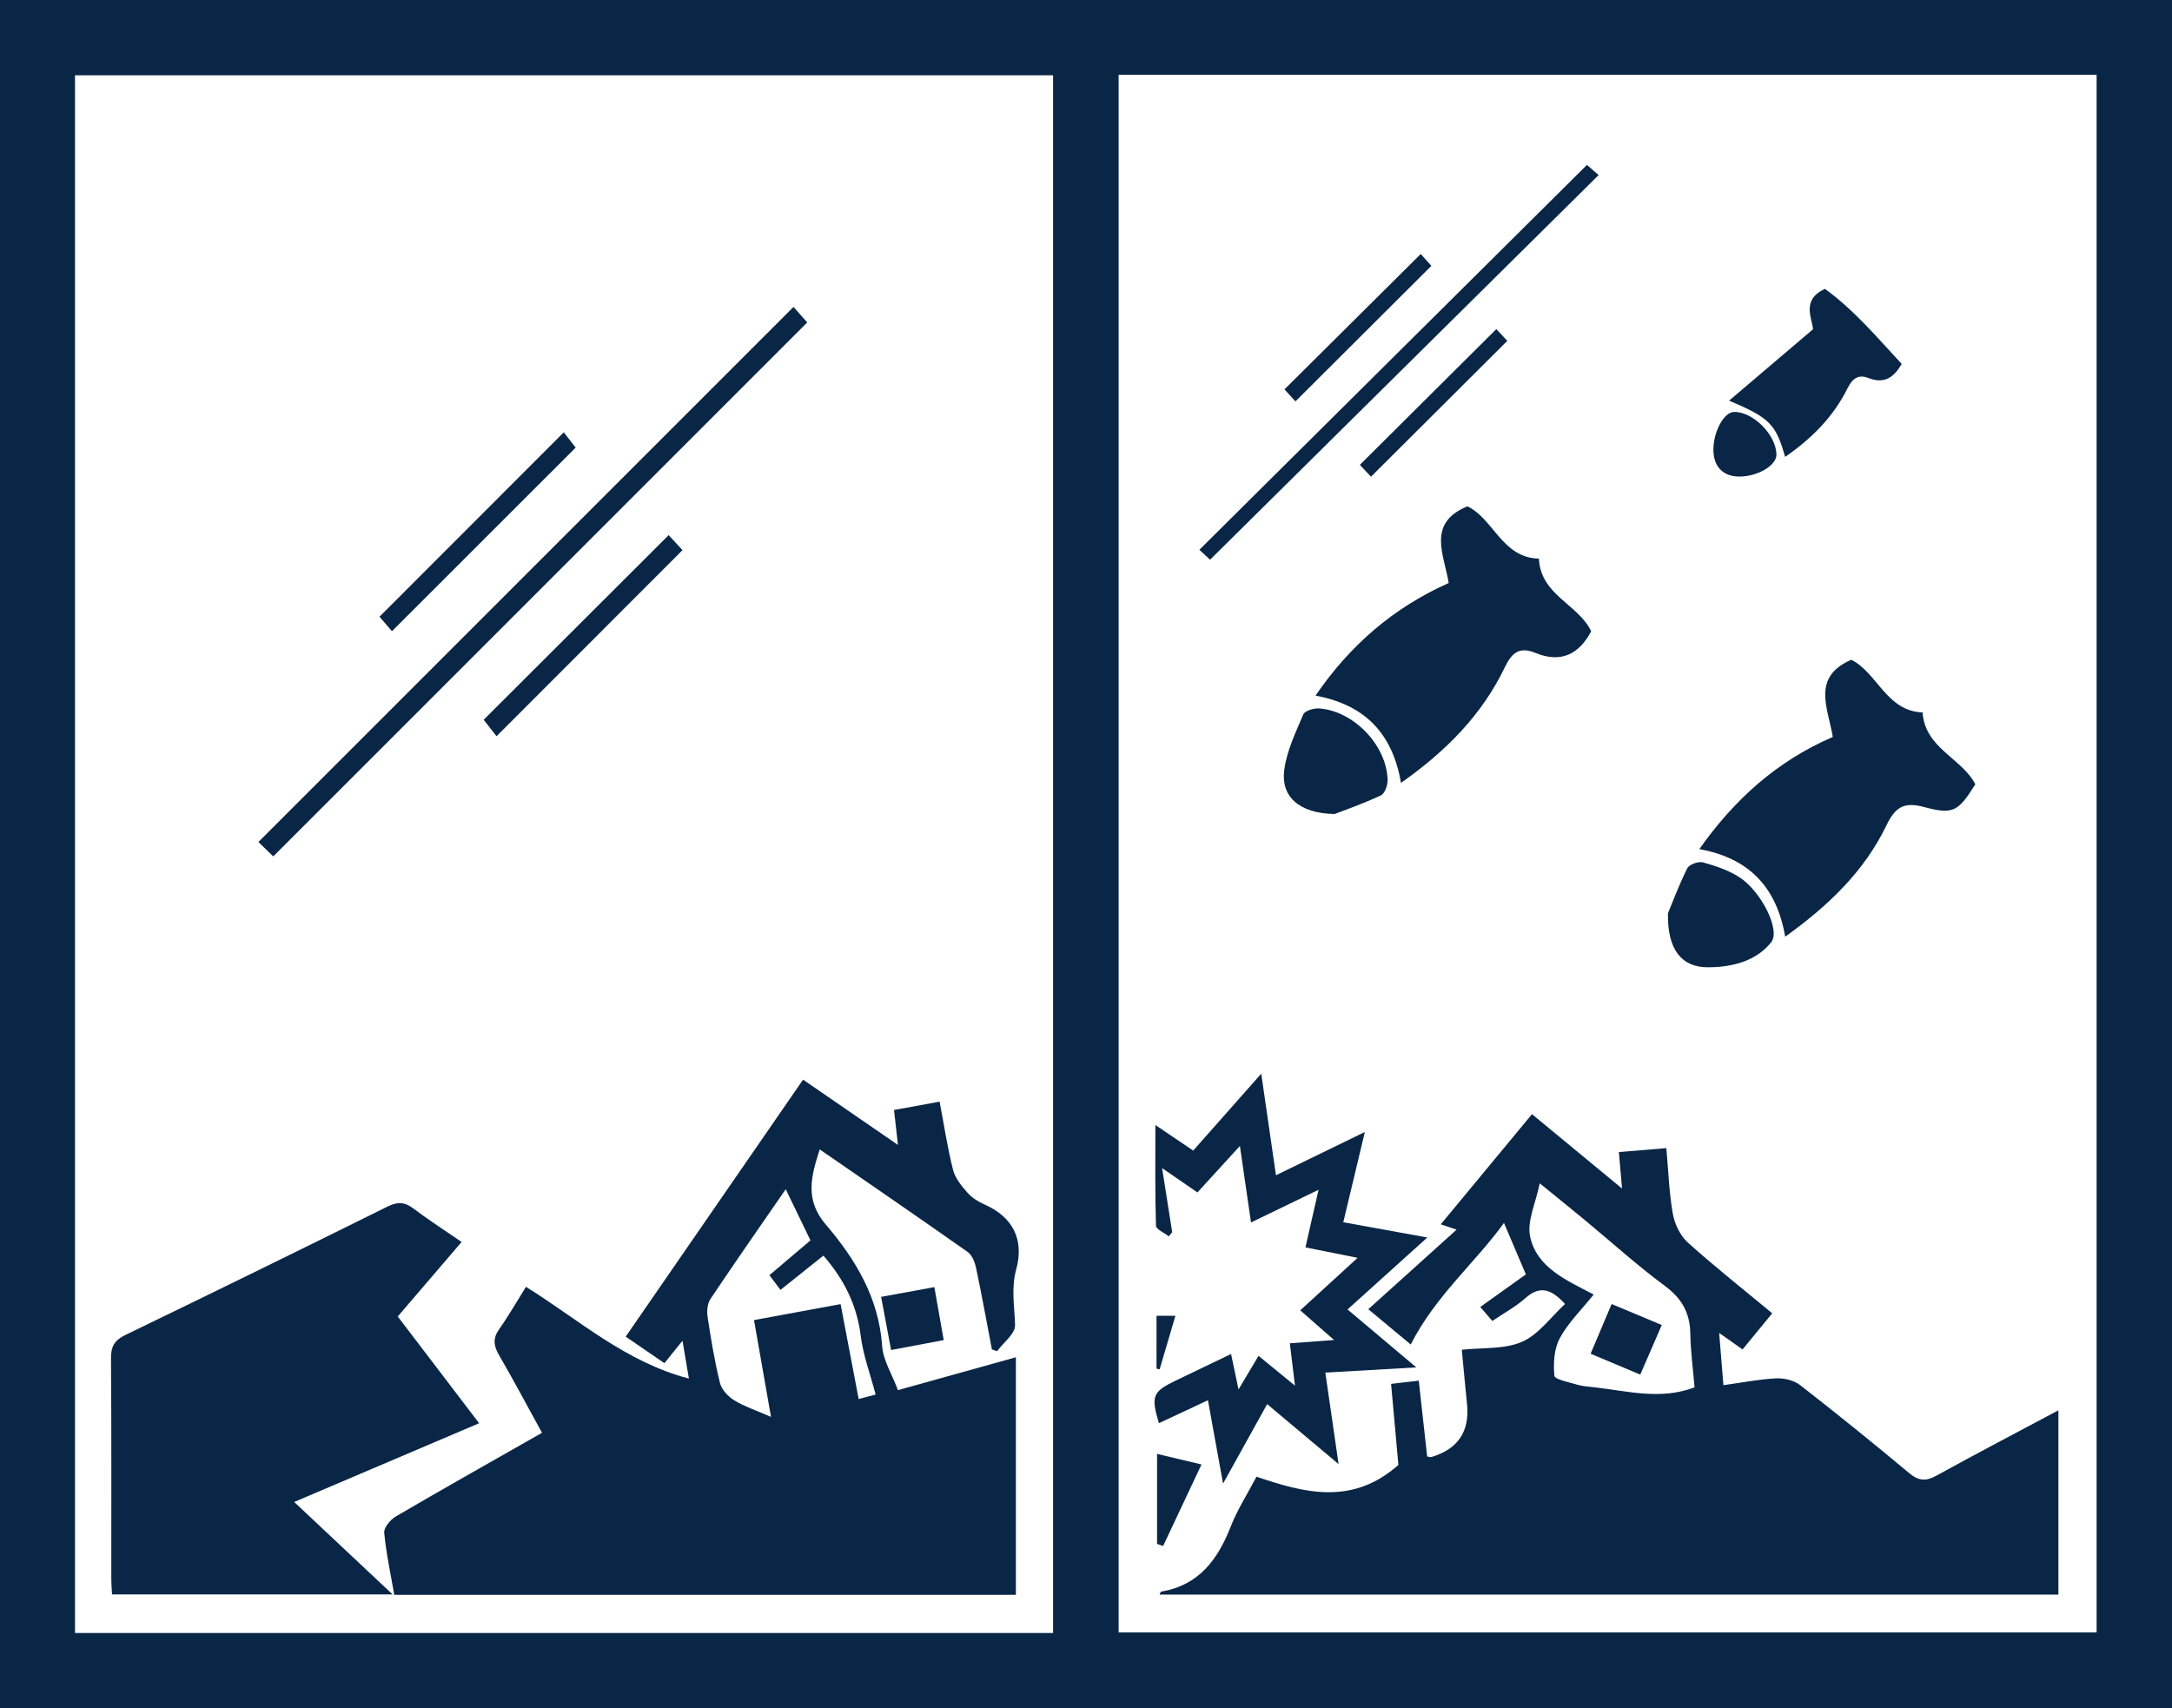
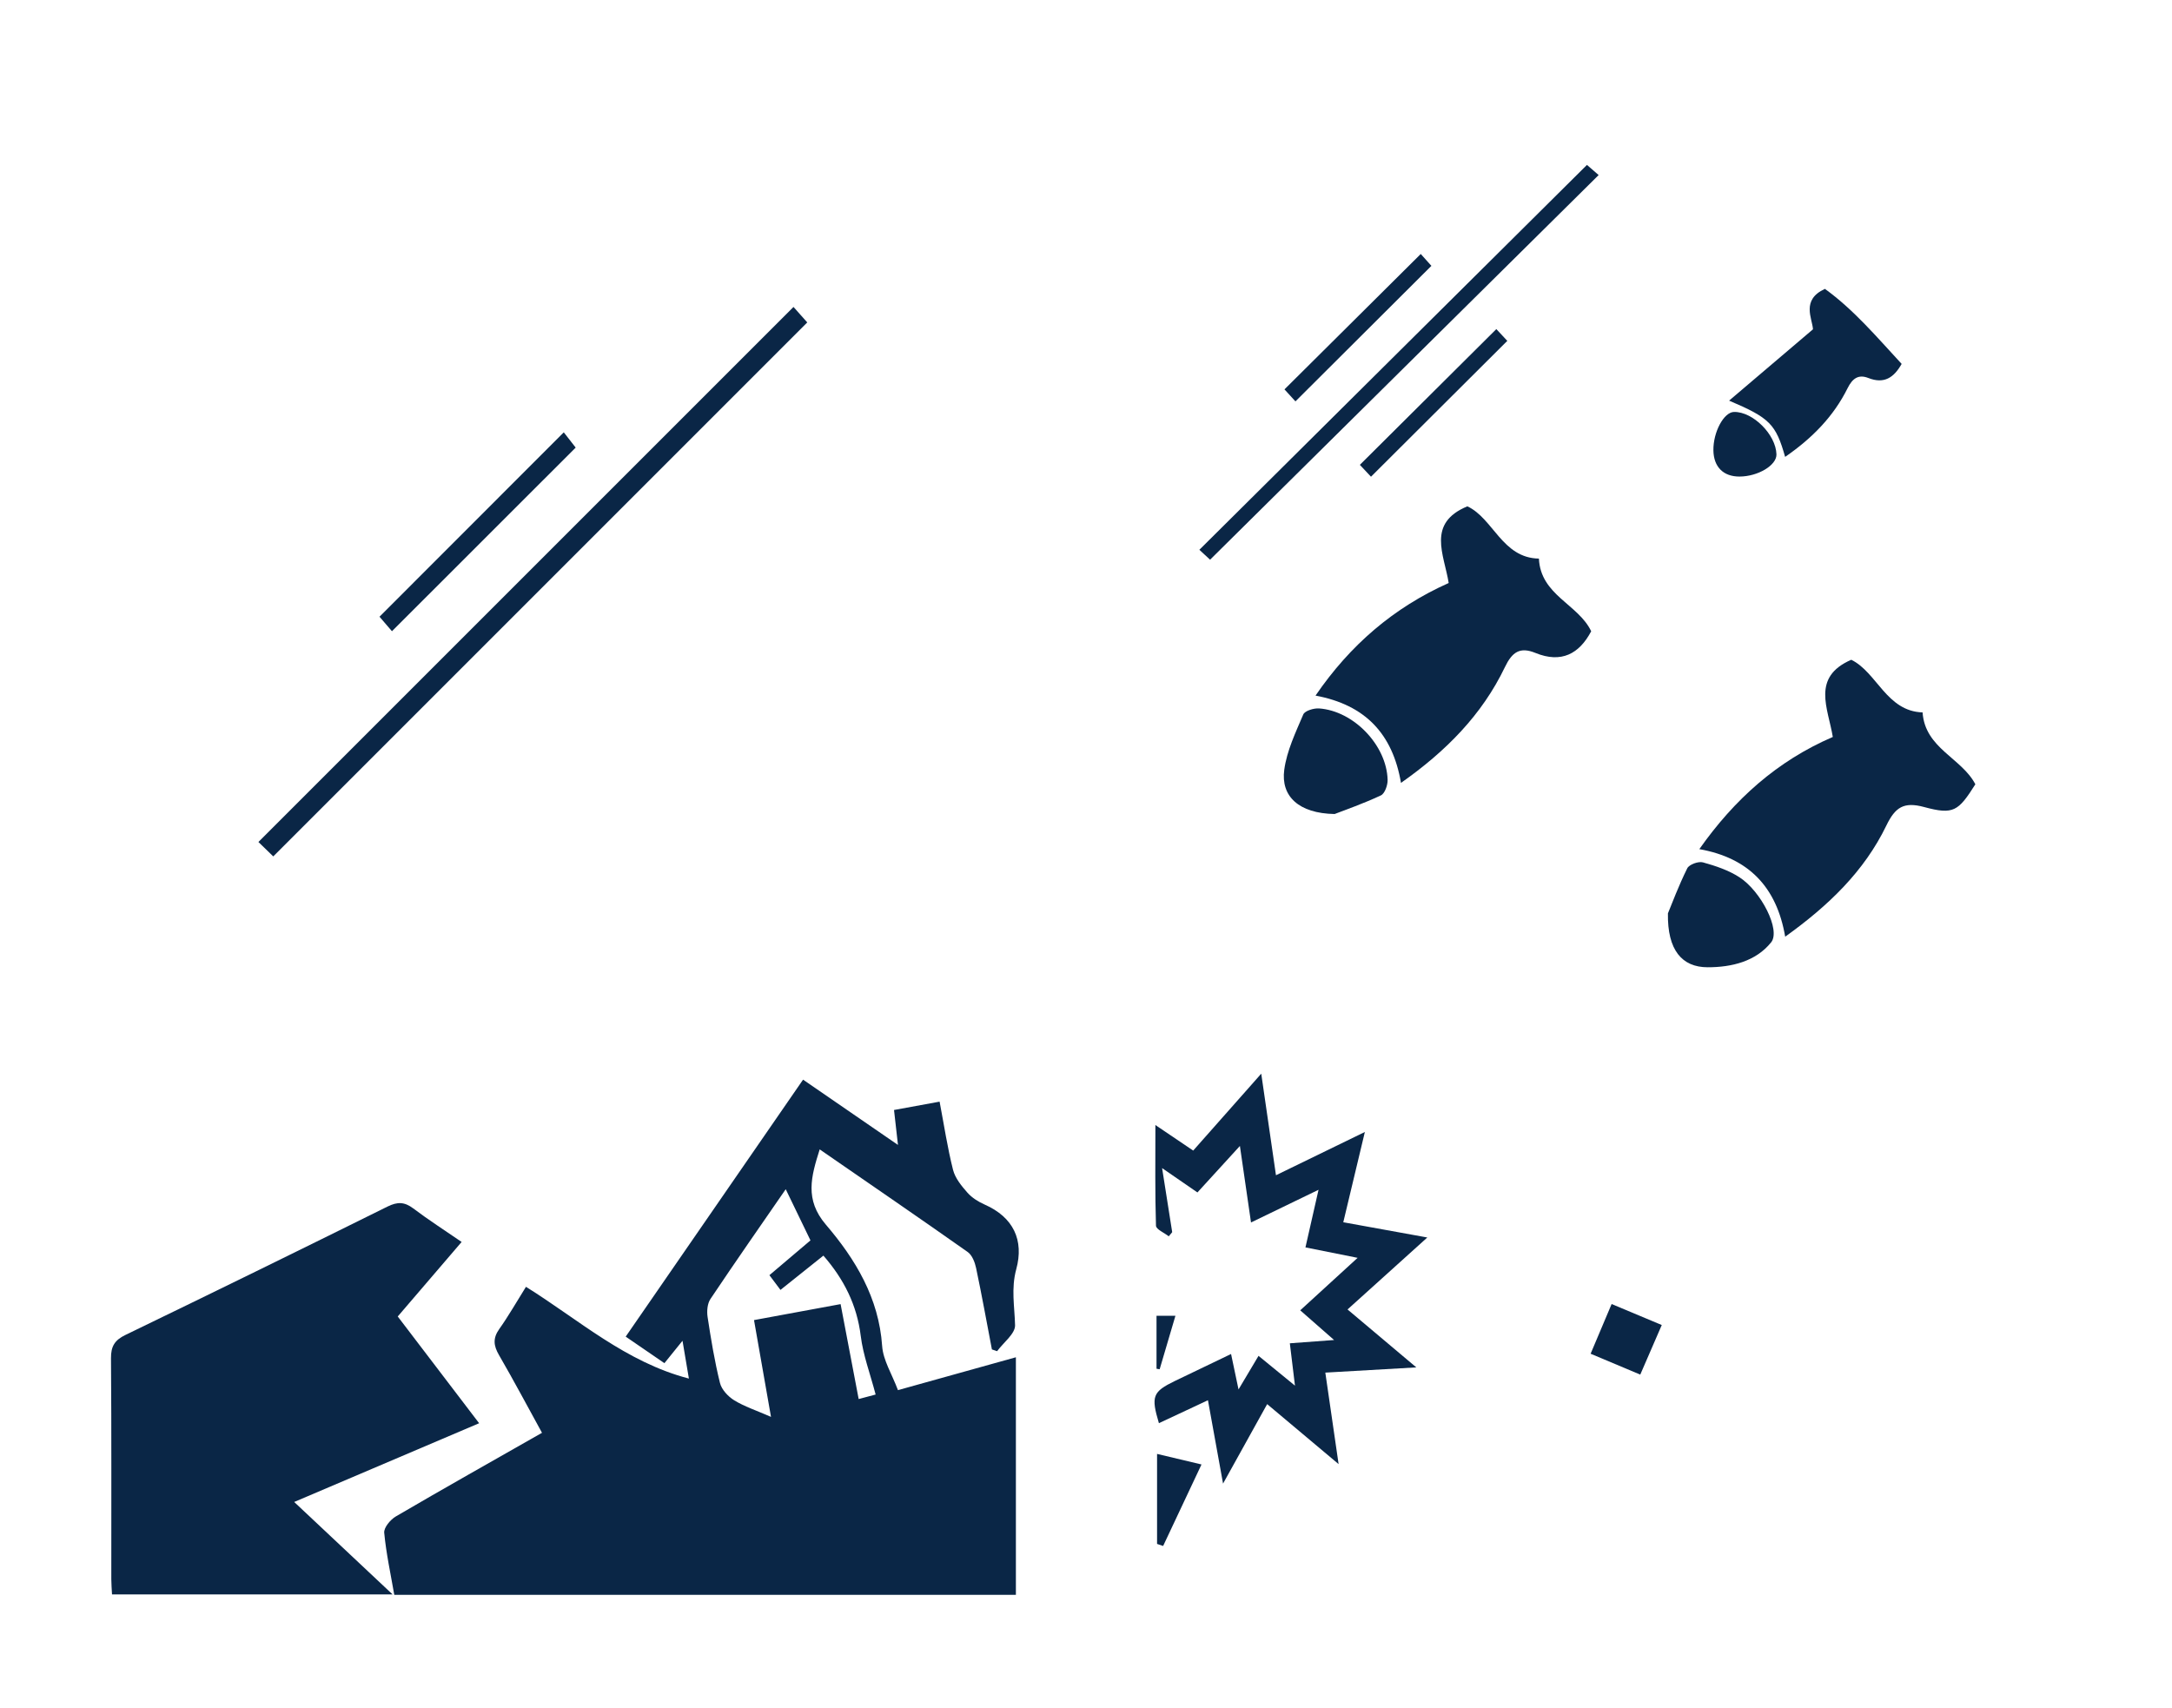
<svg xmlns="http://www.w3.org/2000/svg" id="Layer_2" viewBox="0 0 385 302.766">
  <defs>
    <style>
      .cls-1 {
        fill: #0a2646;
      }
    </style>
  </defs>
  <g id="Layer_1-2" data-name="Layer_1">
    <g>
-       <path class="cls-1" d="M385,302.766H0V0h385v302.766ZM186.665,289.471V13.35H13.296v276.121h173.369ZM198.283,289.367h173.353V13.267h-173.353v276.1Z" />
      <path class="cls-1" d="M69.889,282.707c-.632-3.653-1.436-7.31-1.784-11.01-.086-.911,1.099-2.328,2.063-2.892,8.508-4.975,17.097-9.81,25.905-14.824-2.591-4.713-5.021-9.297-7.623-13.782-.963-1.659-1.115-2.974.044-4.607,1.633-2.299,3.032-4.765,4.738-7.49,9.377,5.838,17.661,13.342,28.879,16.265-.355-2.103-.696-4.115-1.132-6.7-1.265,1.567-2.154,2.667-3.207,3.971-2.262-1.552-4.391-3.012-6.862-4.706,10.47-15.17,20.867-30.234,31.439-45.551,5.59,3.846,10.97,7.546,16.822,11.572-.257-2.272-.46-4.066-.7-6.194,2.669-.489,5.181-.949,8.079-1.48.794,4.176,1.395,8.179,2.381,12.084.373,1.475,1.496,2.85,2.542,4.038.799.907,1.938,1.625,3.06,2.119,5.13,2.261,6.996,6.351,5.607,11.455-.94,3.455-.295,6.613-.213,9.94.037,1.506-2.057,3.063-3.184,4.597-.307-.104-.614-.208-.921-.312-.922-4.818-1.793-9.646-2.807-14.445-.215-1.016-.703-2.273-1.484-2.824-8.611-6.072-17.306-12.026-26.235-18.19-1.52,4.812-2.703,8.898,1.101,13.347,5.238,6.127,9.384,12.98,9.967,21.498.173,2.534,1.737,4.974,2.804,7.832,7.255-2.022,13.937-3.885,20.904-5.827v42.115h-110.184ZM136.664,251.158c-1.065-6.069-2.016-11.488-3.011-17.156,5.203-.96,10.162-1.874,15.348-2.831,1.085,5.702,2.117,11.121,3.203,16.825,1.353-.359,2.461-.653,3.007-.798-.974-3.707-2.222-6.993-2.639-10.381-.677-5.505-2.983-10.062-6.619-14.243-2.556,2.041-5.006,3.997-7.611,6.078-.751-1-1.331-1.773-1.96-2.61,2.642-2.239,5.121-4.34,7.277-6.168-1.608-3.327-3.02-6.248-4.384-9.07-4.26,6.175-8.869,12.772-13.345,19.457-.549.82-.662,2.159-.506,3.186.597,3.921,1.241,7.85,2.193,11.695.292,1.181,1.436,2.409,2.521,3.076,1.804,1.109,3.876,1.782,6.526,2.941Z" />
      <path class="cls-1" d="M81.827,220.152c-3.881,4.527-7.549,8.805-11.325,13.21,4.776,6.265,9.437,12.379,14.426,18.924-10.986,4.678-21.681,9.231-32.781,13.958,5.804,5.454,11.409,10.72,17.444,16.389H19.856c-.046-.943-.125-1.823-.126-2.704-.008-13.059.044-26.118-.056-39.176-.016-2.125.672-3.205,2.577-4.126,15.514-7.504,30.992-15.085,46.431-22.744,1.764-.875,3.01-.853,4.569.323,2.692,2.032,5.539,3.859,8.575,5.946Z" />
      <path class="cls-1" d="M48.439,151.81c-.805-.781-1.842-1.788-2.634-2.557,31.722-31.72,63.244-63.239,94.848-94.841.66.741,1.669,1.876,2.439,2.742-31.307,31.307-62.827,62.829-94.654,94.656Z" />
      <path class="cls-1" d="M99.933,76.636c.623.799,1.513,1.94,2.11,2.705-10.621,10.616-21.544,21.534-32.566,32.55-.461-.537-1.452-1.691-2.207-2.57,10.69-10.697,21.616-21.631,32.663-32.685Z" />
-       <path class="cls-1" d="M118.526,94.857c.79.857,1.773,1.924,2.452,2.66-11.011,11.02-21.933,21.95-32.966,32.992-.523-.671-1.467-1.882-2.275-2.92,10.631-10.612,21.59-21.552,32.789-32.732Z" />
-       <path class="cls-1" d="M156.186,229.884c3.235-.592,6.168-1.129,9.434-1.726.58,3.279,1.098,6.207,1.661,9.39-3.164.596-6.005,1.131-9.331,1.757-.584-3.116-1.147-6.126-1.764-9.421Z" />
-       <path class="cls-1" d="M252.97,258.178c.485.083.606.142.702.114q7.121-2.093,6.364-9.405c-.311-3.041-.584-6.085-.922-9.627,3.673-.408,7.553-.05,10.681-1.415,2.947-1.286,5.102-4.386,7.62-6.702-2.449-2.681-4.48-3.314-7.034-1.032-1.674,1.496-3.708,2.589-5.853,4.048-.654-.759-1.263-1.467-2.139-2.485,2.849-2.035,5.477-3.912,8.081-5.772-1.306-3.071-2.559-6.014-3.883-9.125-4.935,6.898-12.172,12.945-16.524,21.553-2.185-1.818-4.674-3.889-7.52-6.257,5.317-4.791,10.352-9.327,15.652-14.103-1.04-.349-1.716-.576-2.81-.943,5.419-6.545,10.725-12.953,16.169-19.528,5.283,4.364,10.323,8.526,15.96,13.181-.215-2.493-.365-4.231-.558-6.464,2.813-.233,5.445-.451,8.414-.696.369,4.075.487,7.926,1.159,11.678.323,1.807,1.31,3.849,2.652,5.057,4.795,4.317,9.87,8.322,14.96,12.545-1.801,2.193-3.452,4.202-5.259,6.402-1.237-.871-2.399-1.688-4.148-2.919.27,3.321.497,6.123.751,9.256,3.309-.457,6.311-1.058,9.335-1.208,1.416-.07,3.171.347,4.265,1.197,6.543,5.086,12.986,10.304,19.35,15.613,1.659,1.384,2.938,1.465,4.798.44,7.037-3.881,14.162-7.603,21.631-11.586v32.669h-159.32c.103-.206.166-.513.278-.531,6.695-1.118,10.045-5.681,12.349-11.572,1.145-2.926,2.88-5.62,4.548-8.801,8.487,2.892,16.985,5.146,25.154-2.08-.37-4.11-.813-9.037-1.293-14.37,1.506-.175,2.899-.338,4.905-.572.506,4.576.994,8.989,1.486,13.44ZM282.491,229.471c-2.21,2.765-4.551,5.029-6.02,7.761-1.012,1.882-1.142,4.441-.954,6.636.054.636,2.547,1.136,3.965,1.558.969.288,2.006.369,3.019.479,5.894.64,11.791,2.333,17.87.021-.267-3.203-.695-6.351-.75-9.505-.064-3.675-1.488-6.245-4.511-8.478-4.92-3.635-9.471-7.767-14.192-11.672-2.475-2.048-4.979-4.061-7.991-6.515-.722,3.575-2.285,6.728-1.709,9.424,1.182,5.529,6.409,7.739,11.272,10.291Z" />
      <path class="cls-1" d="M238.105,216.659c5.022.911,9.556,1.733,14.895,2.701-4.969,4.483-9.45,8.525-14.142,12.757,3.952,3.329,7.734,6.514,12.193,10.27-5.775.332-10.768.618-16.13.926.768,5.289,1.492,10.284,2.354,16.218-4.532-3.805-8.44-7.087-12.662-10.632-2.557,4.607-4.992,8.994-7.819,14.088-.966-5.331-1.782-9.835-2.678-14.778-3.043,1.425-5.858,2.743-8.69,4.069-1.427-4.767-1.115-5.57,2.836-7.484,3.241-1.57,6.492-3.12,9.953-4.781.436,2.073.803,3.819,1.322,6.285,1.32-2.217,2.359-3.962,3.547-5.957,2.103,1.72,4.074,3.333,6.459,5.284-.346-2.855-.615-5.075-.91-7.509,2.448-.182,4.672-.347,7.841-.582-2.267-1.989-3.966-3.479-5.999-5.263,3.323-3.04,6.531-5.973,10.171-9.303-3.289-.658-6.099-1.22-9.246-1.849.751-3.308,1.466-6.454,2.32-10.215-4.214,2.04-7.903,3.826-11.97,5.795-.679-4.676-1.276-8.788-1.969-13.563-2.691,2.945-5.075,5.555-7.529,8.241-1.951-1.345-3.792-2.614-6.262-4.317.659,4.181,1.224,7.768,1.79,11.356-.204.245-.408.491-.612.736-.789-.625-2.243-1.229-2.263-1.878-.179-5.737-.104-11.481-.104-17.848,2.551,1.724,4.566,3.085,6.702,4.529,3.898-4.405,7.714-8.718,12.061-13.631.918,6.334,1.735,11.97,2.61,18.002,5.281-2.57,10.236-4.981,15.756-7.667-1.342,5.613-2.544,10.643-3.825,16.002Z" />
      <path class="cls-1" d="M272.78,99.016c.3,6.501,6.986,8.076,9.268,12.885-2.122,4.019-5.304,5.708-9.873,3.844-2.756-1.125-4.132-.181-5.428,2.521-4.052,8.449-10.448,14.913-18.414,20.509-1.488-8.686-6.317-13.83-15.149-15.471,6.123-8.941,13.816-15.586,23.605-19.96-.813-5.078-3.929-10.59,3.309-13.591,4.586,2.123,6.175,9.166,12.682,9.264Z" />
      <path class="cls-1" d="M340.789,126.283c.429,6.372,6.918,8.067,9.354,12.74-3.026,4.793-3.875,5.441-9.088,4.032-3.585-.969-5.112.022-6.679,3.266-3.928,8.135-10.288,14.238-17.941,19.718-1.502-8.762-6.428-13.953-15.218-15.52,6.225-8.83,13.78-15.623,23.658-19.884-.831-5.092-3.841-10.585,3.273-13.683,4.557,2.222,6.248,9.136,12.641,9.331Z" />
      <path class="cls-1" d="M316.424,80.988c-1.646-5.797-2.708-6.905-9.93-9.972,5.03-4.277,9.694-8.244,14.867-12.643-.114-1.908-2.142-5.22,2.117-7.165,5.091,3.668,9.255,8.604,13.601,13.3-1.385,2.446-3.112,3.594-5.9,2.499-1.734-.681-2.802.032-3.685,1.809-2.461,4.956-6.218,8.832-11.07,12.173Z" />
      <path class="cls-1" d="M281.298,29.232c.538.467,1.287,1.118,2.072,1.799-23.099,22.866-45.889,45.426-68.878,68.184-.291-.27-1.081-1.003-1.897-1.759,22.893-22.734,45.645-45.328,68.703-68.225Z" />
      <path class="cls-1" d="M295.65,161.904c.681-1.64,1.891-4.895,3.428-7.987.338-.679,1.978-1.274,2.78-1.051,2.246.625,4.564,1.397,6.497,2.658,3.824,2.494,7.325,9.365,5.588,11.521-2.726,3.383-6.994,4.42-11.264,4.414-4.537-.007-7.141-3.046-7.028-9.555Z" />
      <path class="cls-1" d="M236.57,144.295c-6.348-.107-9.564-3.146-8.929-7.838.456-3.372,2.017-6.629,3.374-9.814.279-.655,1.867-1.132,2.806-1.065,6.132.441,11.967,6.518,12.142,12.647.027.941-.495,2.439-1.191,2.766-3.126,1.468-6.408,2.605-8.202,3.304Z" />
      <path class="cls-1" d="M253.722,47.126c-8.197,8.173-15.953,15.905-24.097,24.024-.571-.625-1.296-1.421-1.943-2.129,8.088-8.037,15.93-15.828,24.155-24.0.571.638,1.292,1.443,1.885,2.105Z" />
      <path class="cls-1" d="M243.016,84.504c-.512-.546-1.257-1.34-1.973-2.103,8.05-8.009,15.892-15.81,24.189-24.064.614.657,1.344,1.438,1.947,2.084-8.201,8.174-16.032,15.979-24.163,24.083Z" />
      <path class="cls-1" d="M308.346,84.477c-2.873.009-4.588-1.708-4.635-4.642-.052-3.234,1.846-6.776,3.65-6.812,3.357-.067,7.436,4.012,7.526,7.524.049,1.923-3.273,3.919-6.541,3.929Z" />
      <path class="cls-1" d="M212.973,259.595c-2.452,5.209-4.626,9.827-6.8,14.445-.359-.12-.718-.24-1.077-.361v-15.956c2.496.593,4.922,1.17,7.877,1.872Z" />
      <path class="cls-1" d="M205,233.234h3.353c-.973,3.297-1.885,6.391-2.797,9.484-.185-.031-.37-.062-.556-.093v-9.39Z" />
      <path class="cls-1" d="M294.557,234.879c-1.389,3.204-2.542,5.862-3.81,8.787-2.986-1.256-5.739-2.413-8.8-3.7,1.247-2.951,2.41-5.702,3.724-8.812,2.961,1.241,5.791,2.427,8.887,3.724Z" />
    </g>
  </g>
</svg>